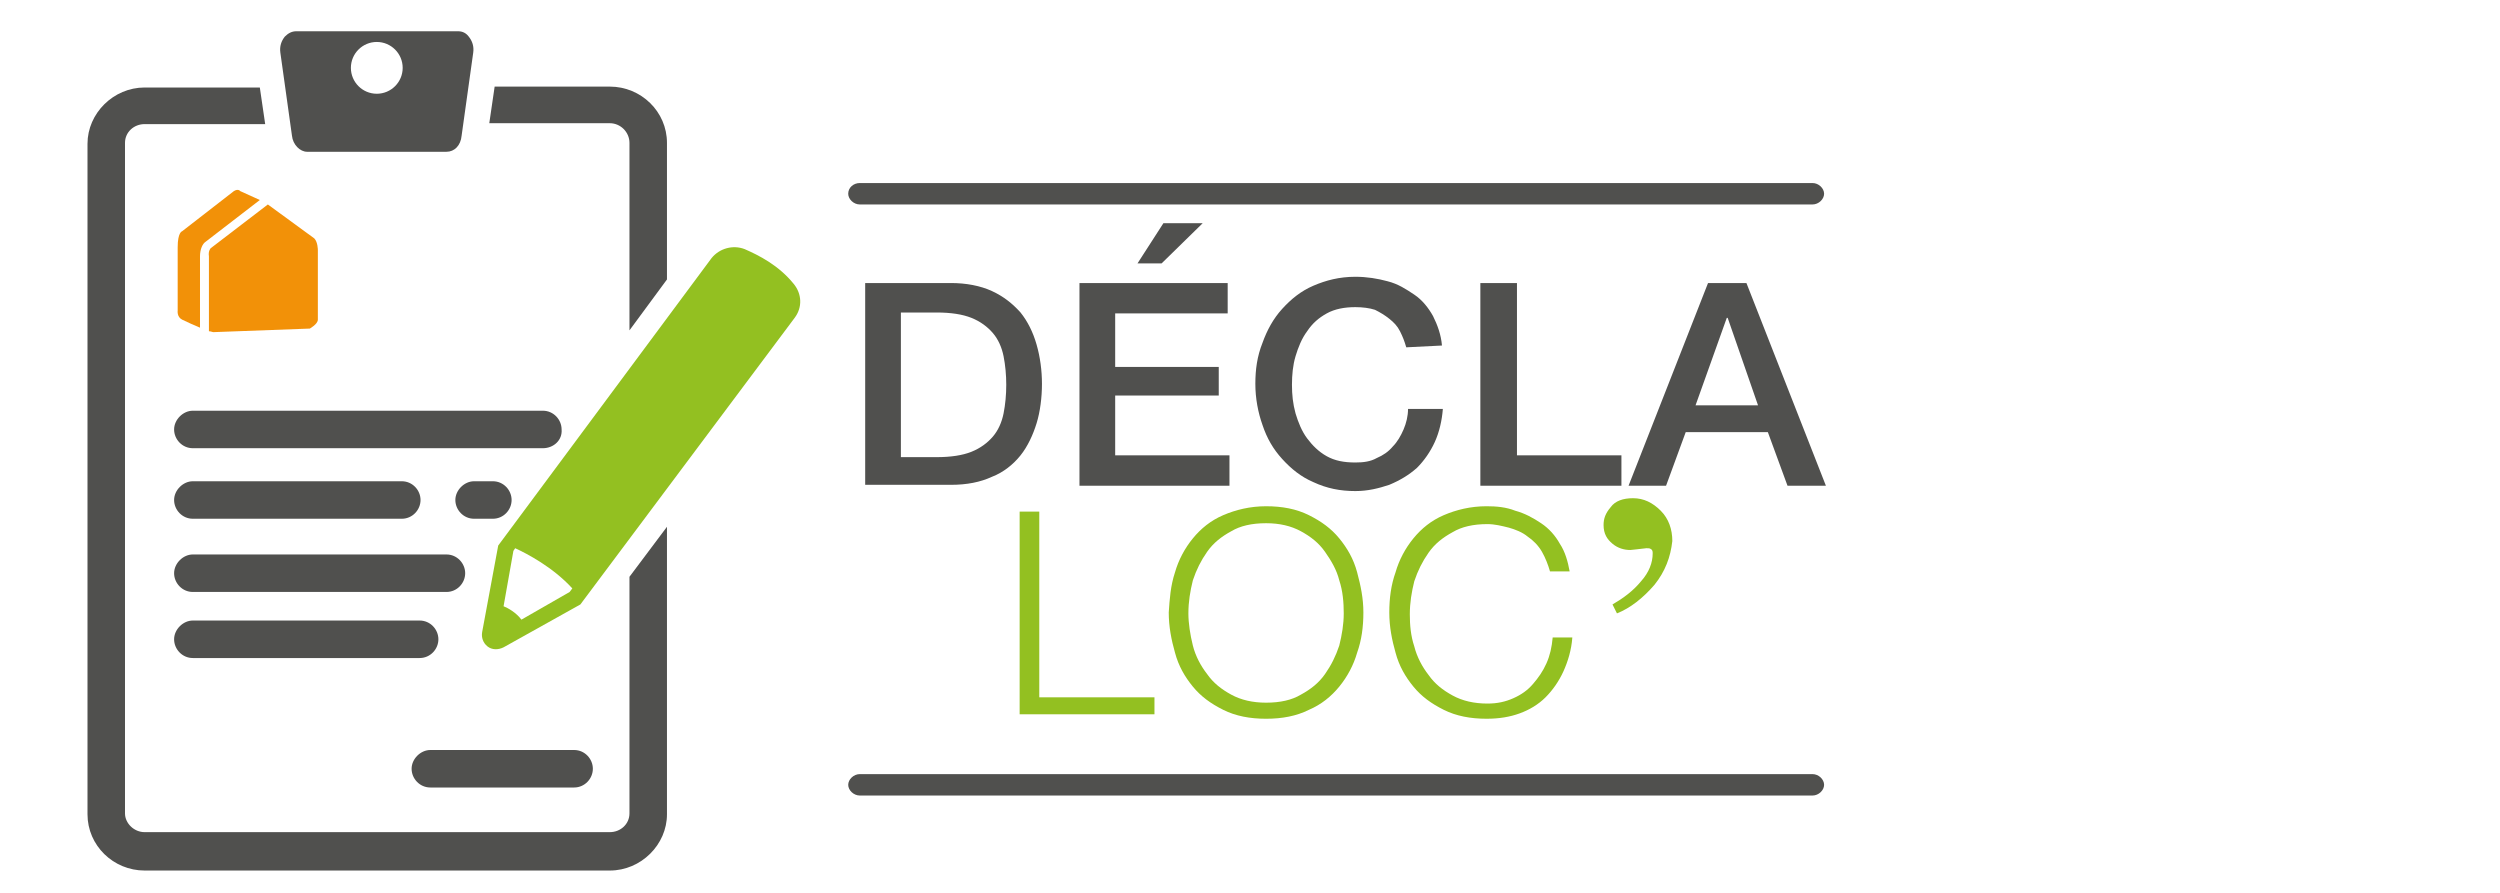
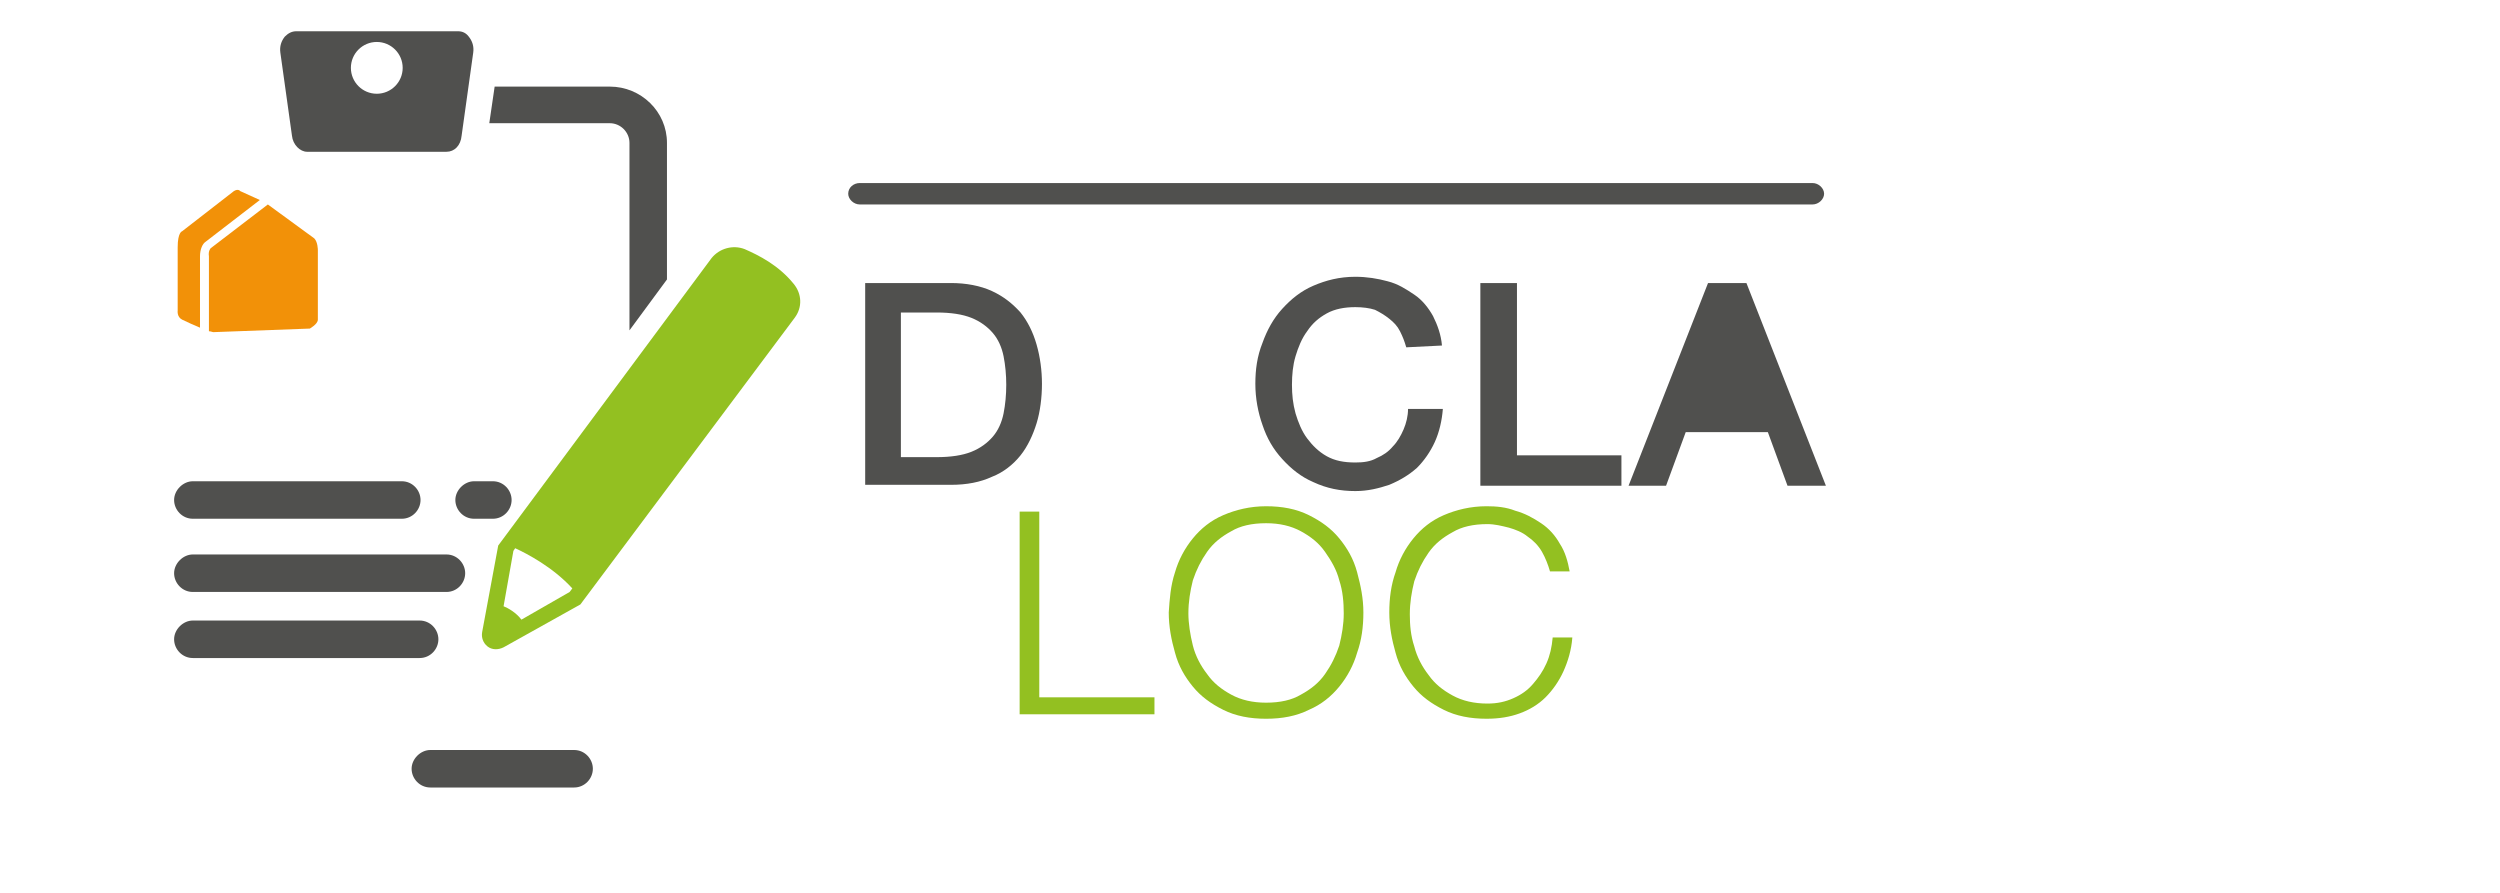
<svg xmlns="http://www.w3.org/2000/svg" version="1.1" id="Calque_1" x="0px" y="0px" width="280px" height="100px" viewBox="0 0 280 100" style="enable-background:new 0 0 280 100;" xml:space="preserve">
  <g>
    <path style="fill:#50504E;" d="M70.5,16v21l4.2-5.7V16c0-3.5-2.9-6.3-6.4-6.3H55.4l-0.6,4.1h13.5C69.5,13.8,70.5,14.8,70.5,16z" />
    <g>
-       <path style="fill:#50504E;" d="M60.8,50.2H21.6c-1.2,0-2.1-1-2.1-2.1c0-1.1,1-2.1,2.1-2.1h39.2c1.2,0,2.1,1,2.1,2.1    C63,49.3,62,50.2,60.8,50.2z" />
-     </g>
+       </g>
    <g>
      <path style="fill:#50504E;" d="M45,58.1H21.6c-1.2,0-2.1-1-2.1-2.1c0-1.1,1-2.1,2.1-2.1H45c1.2,0,2.1,1,2.1,2.1    C47.1,57.1,46.2,58.1,45,58.1z" />
    </g>
    <g>
      <path style="fill:#50504E;" d="M55.2,58.1h-2.1c-1.2,0-2.1-1-2.1-2.1c0-1.1,1-2.1,2.1-2.1h2.1c1.2,0,2.1,1,2.1,2.1    C57.3,57.1,56.4,58.1,55.2,58.1z" />
    </g>
    <g>
      <path style="fill:#50504E;" d="M50,66.3H21.6c-1.2,0-2.1-1-2.1-2.1c0-1.1,1-2.1,2.1-2.1H50c1.2,0,2.1,1,2.1,2.1    C52.1,65.3,51.2,66.3,50,66.3z" />
    </g>
    <g>
      <path style="fill:#50504E;" d="M47,73.7H21.6c-1.2,0-2.1-1-2.1-2.1s1-2.1,2.1-2.1H47c1.2,0,2.1,1,2.1,2.1S48.2,73.7,47,73.7z" />
    </g>
    <g>
      <path style="fill:#50504E;" d="M64.3,88.2H48.2c-1.2,0-2.1-1-2.1-2.1s1-2.1,2.1-2.1h16.1c1.2,0,2.1,1,2.1,2.1S65.5,88.2,64.3,88.2    z" />
    </g>
    <g>
      <g>
        <g>
          <path style="fill:#F29108;" d="M35.2,26.7L30,22.9h0l-6.4,4.9l0,0c0,0-0.3,0.3-0.2,0.9v8.4c0.2,0,0.4,0.1,0.5,0.1l10.8-0.4      c0,0,0.9-0.5,0.9-1c0-0.6,0-7.8,0-7.8S35.6,27.1,35.2,26.7z" />
        </g>
        <g>
          <path style="fill:#F29108;" d="M22.4,28.7c0-0.8,0.3-1.4,0.6-1.6l6.1-4.7l-2.2-1c0,0-0.2-0.3-0.7,0c-0.4,0.3-5.8,4.5-5.8,4.5      s-0.5,0.1-0.5,1.8v7.1c0,0-0.1,0.7,0.5,1c0.4,0.2,1.5,0.7,2,0.9L22.4,28.7z" />
        </g>
      </g>
    </g>
    <path style="fill:#50504E;" d="M51.3,3.5H33.2c-0.5,0-0.9,0.2-1.3,0.6c-0.4,0.5-0.6,1.1-0.5,1.8l1.3,9.3c0.1,1,0.9,1.8,1.7,1.8H50   c0.9,0,1.6-0.7,1.7-1.8L53,5.9c0.1-0.7-0.1-1.3-0.5-1.8C52.2,3.7,51.8,3.5,51.3,3.5z M42.2,10.5c-1.6,0-2.9-1.3-2.9-2.9   s1.3-2.9,2.9-2.9c1.6,0,2.9,1.3,2.9,2.9S43.8,10.5,42.2,10.5z" />
-     <path style="fill:#50504E;" d="M70.5,64.6v26.5c0,1.2-1,2.1-2.2,2.1H16.2c-1.2,0-2.2-1-2.2-2.1V16c0-1.2,1-2.1,2.2-2.1h13.5   l-0.6-4.1H16.2c-3.5,0-6.4,2.9-6.4,6.3v75.1c0,3.5,2.9,6.3,6.4,6.3h52.1c3.5,0,6.4-2.9,6.4-6.3V59L70.5,64.6z" />
    <g>
      <path style="fill:#93C021;" d="M88.9,31.8c-1.7-2.1-3.9-3.2-5.5-3.9c-1.3-0.5-2.8-0.1-3.7,1L55.8,61.1L54,70.8    c-0.1,0.6,0.1,1.2,0.6,1.6l0,0c0.5,0.4,1.2,0.4,1.8,0.1l8.6-4.8l24-32.1C89.9,34.4,89.8,32.9,88.9,31.8z M58.4,69.4    c-0.6-0.8-1.5-1.3-2-1.5l1.1-6.2l0.2-0.3c1.3,0.6,4.2,2.1,6.4,4.5l-0.3,0.4L58.4,69.4z" />
    </g>
    <path style="fill:#50504E;" d="M96.9,31.7h9.6c1.7,0,3.3,0.3,4.6,0.9c1.3,0.6,2.3,1.4,3.2,2.4c0.8,1,1.4,2.2,1.8,3.6   c0.4,1.4,0.6,2.9,0.6,4.4s-0.2,3.1-0.6,4.4s-1,2.6-1.8,3.6c-0.8,1-1.9,1.9-3.2,2.4c-1.3,0.6-2.8,0.9-4.6,0.9h-9.6V31.7z    M100.9,51.2h4c1.6,0,2.9-0.2,3.9-0.6c1-0.4,1.8-1,2.4-1.7c0.6-0.7,1-1.6,1.2-2.6c0.2-1,0.3-2.1,0.3-3.2c0-1.1-0.1-2.2-0.3-3.2   c-0.2-1-0.6-1.9-1.2-2.6c-0.6-0.7-1.4-1.3-2.4-1.7c-1-0.4-2.3-0.6-3.9-0.6h-4V51.2z" />
-     <path style="fill:#50504E;" d="M120.9,31.7h16.6v3.4h-12.6v6h11.6v3.2h-11.6V51h12.8v3.4h-16.8V31.7z M130.3,25h4.4l-4.6,4.5h-2.7   L130.3,25z" />
    <path style="fill:#50504E;" d="M157.5,38.9c-0.2-0.7-0.4-1.2-0.7-1.8c-0.3-0.6-0.7-1-1.2-1.4c-0.5-0.4-1-0.7-1.6-1   c-0.6-0.2-1.4-0.3-2.2-0.3c-1.2,0-2.3,0.2-3.2,0.7c-0.9,0.5-1.6,1.1-2.2,2c-0.6,0.8-1,1.8-1.3,2.8c-0.3,1-0.4,2.1-0.4,3.2   c0,1.1,0.1,2.1,0.4,3.2c0.3,1,0.7,2,1.3,2.8c0.6,0.8,1.3,1.5,2.2,2c0.9,0.5,1.9,0.7,3.2,0.7c0.9,0,1.7-0.1,2.4-0.5   c0.7-0.3,1.3-0.7,1.8-1.3c0.5-0.5,0.9-1.2,1.2-1.9c0.3-0.7,0.5-1.5,0.5-2.3h3.9c-0.1,1.3-0.4,2.6-0.9,3.7s-1.2,2.1-2,2.9   c-0.9,0.8-1.9,1.4-3.1,1.9c-1.2,0.4-2.4,0.7-3.8,0.7c-1.7,0-3.2-0.3-4.7-1c-1.4-0.6-2.5-1.5-3.5-2.6c-1-1.1-1.7-2.3-2.2-3.8   c-0.5-1.4-0.8-3-0.8-4.6c0-1.6,0.2-3.1,0.8-4.6c0.5-1.4,1.2-2.7,2.2-3.8c1-1.1,2.1-2,3.5-2.6c1.4-0.6,2.9-1,4.7-1   c1.3,0,2.5,0.2,3.6,0.5c1.2,0.3,2.1,0.9,3,1.5s1.6,1.5,2.1,2.4c0.5,1,0.9,2.1,1,3.3L157.5,38.9L157.5,38.9z" />
    <path style="fill:#50504E;" d="M165.9,31.7h4V51h11.7v3.4h-15.8V31.7z" />
-     <path style="fill:#50504E;" d="M191.3,31.7h4.3l8.9,22.7h-4.3l-2.2-6h-9.2l-2.2,6h-4.2L191.3,31.7z M189.9,45.4h7l-3.4-9.8h-0.1   L189.9,45.4z" />
+     <path style="fill:#50504E;" d="M191.3,31.7h4.3l8.9,22.7h-4.3l-2.2-6h-9.2l-2.2,6h-4.2L191.3,31.7z M189.9,45.4h7h-0.1   L189.9,45.4z" />
    <path style="fill:#93C021;" d="M116.4,57.3v20.8h12.9V80h-15.1V57.3H116.4z" />
    <path style="fill:#93C021;" d="M131.6,64.1c0.4-1.4,1.1-2.7,2-3.8c0.9-1.1,2-2,3.4-2.6s3-1,4.8-1c1.8,0,3.4,0.3,4.8,1   c1.4,0.7,2.5,1.5,3.4,2.6c0.9,1.1,1.6,2.3,2,3.8s0.7,2.9,0.7,4.5s-0.2,3.1-0.7,4.5c-0.4,1.4-1.1,2.7-2,3.8c-0.9,1.1-2,2-3.4,2.6   c-1.4,0.7-3,1-4.8,1s-3.4-0.3-4.8-1c-1.4-0.7-2.5-1.5-3.4-2.6c-0.9-1.1-1.6-2.3-2-3.8c-0.4-1.4-0.7-2.9-0.7-4.5   C131,67.1,131.1,65.6,131.6,64.1z M133.6,72.3c0.3,1.2,0.9,2.3,1.6,3.2c0.7,1,1.6,1.7,2.7,2.3c1.1,0.6,2.4,0.9,3.9,0.9   c1.6,0,2.9-0.3,3.9-0.9c1.1-0.6,2-1.3,2.7-2.3c0.7-1,1.2-2,1.6-3.2c0.3-1.2,0.5-2.4,0.5-3.6c0-1.2-0.1-2.5-0.5-3.7   c-0.3-1.2-0.9-2.2-1.6-3.2c-0.7-1-1.6-1.7-2.7-2.3c-1.1-0.6-2.4-0.9-3.9-0.9c-1.6,0-2.9,0.3-3.9,0.9c-1.1,0.6-2,1.3-2.7,2.3   c-0.7,1-1.2,2-1.6,3.2c-0.3,1.2-0.5,2.4-0.5,3.7C133.1,69.8,133.3,71.1,133.6,72.3z" />
    <path style="fill:#93C021;" d="M172.7,61.8c-0.4-0.7-1-1.3-1.6-1.7c-0.6-0.5-1.4-0.8-2.1-1c-0.8-0.2-1.6-0.4-2.4-0.4   c-1.6,0-2.9,0.3-3.9,0.9c-1.1,0.6-2,1.3-2.7,2.3c-0.7,1-1.2,2-1.6,3.2c-0.3,1.2-0.5,2.4-0.5,3.7c0,1.2,0.1,2.4,0.5,3.6   c0.3,1.2,0.9,2.3,1.6,3.2c0.7,1,1.6,1.7,2.7,2.3c1.1,0.6,2.4,0.9,3.9,0.9c1.1,0,2-0.2,2.9-0.6c0.9-0.4,1.6-0.9,2.2-1.6   s1.1-1.4,1.5-2.3c0.4-0.9,0.6-1.8,0.7-2.9h2.2c-0.1,1.4-0.5,2.7-1,3.8c-0.5,1.1-1.2,2.1-2,2.9c-0.8,0.8-1.8,1.4-2.9,1.8   c-1.1,0.4-2.3,0.6-3.7,0.6c-1.8,0-3.4-0.3-4.8-1c-1.4-0.7-2.5-1.5-3.4-2.6c-0.9-1.1-1.6-2.3-2-3.8c-0.4-1.4-0.7-2.9-0.7-4.5   s0.2-3.1,0.7-4.5c0.4-1.4,1.1-2.7,2-3.8c0.9-1.1,2-2,3.4-2.6s3-1,4.8-1c1.1,0,2.2,0.1,3.2,0.5c1.1,0.3,2,0.8,2.9,1.4   c0.9,0.6,1.6,1.4,2.1,2.3c0.6,0.9,0.9,2,1.1,3.1h-2.2C173.4,63.3,173.1,62.5,172.7,61.8z" />
    <path style="fill:#50504E;" d="M203,22.9H96.3c-0.7,0-1.3-0.6-1.3-1.2c0-0.7,0.6-1.2,1.3-1.2H203c0.7,0,1.3,0.6,1.3,1.2   C204.3,22.3,203.7,22.9,203,22.9z" />
    <g>
-       <path style="fill:#50504E;" d="M203,89.1H96.3c-0.7,0-1.3-0.6-1.3-1.2s0.6-1.2,1.3-1.2H203c0.7,0,1.3,0.6,1.3,1.2    S203.7,89.1,203,89.1z" />
-     </g>
+       </g>
    <g>
-       <path style="fill:#93C021;" d="M185.3,65.5c-1.3,1.5-2.7,2.6-4.2,3.2l-0.5-1c1.2-0.7,2.3-1.5,3.2-2.6c0.9-1,1.3-2.1,1.3-3.1    c0-0.2,0-0.4-0.2-0.5c-0.1-0.1-0.3-0.1-0.5-0.1c-1,0.1-1.6,0.2-1.8,0.2c-0.7,0-1.4-0.2-2-0.7c-0.6-0.5-1-1.1-1-2.1    c0-0.7,0.2-1.3,0.8-2c0.5-0.7,1.4-1,2.5-1c1.2,0,2.2,0.5,3.1,1.4s1.3,2.1,1.3,3.4C187.1,62.4,186.5,64,185.3,65.5z" />
-     </g>
+       </g>
  </g>
</svg>